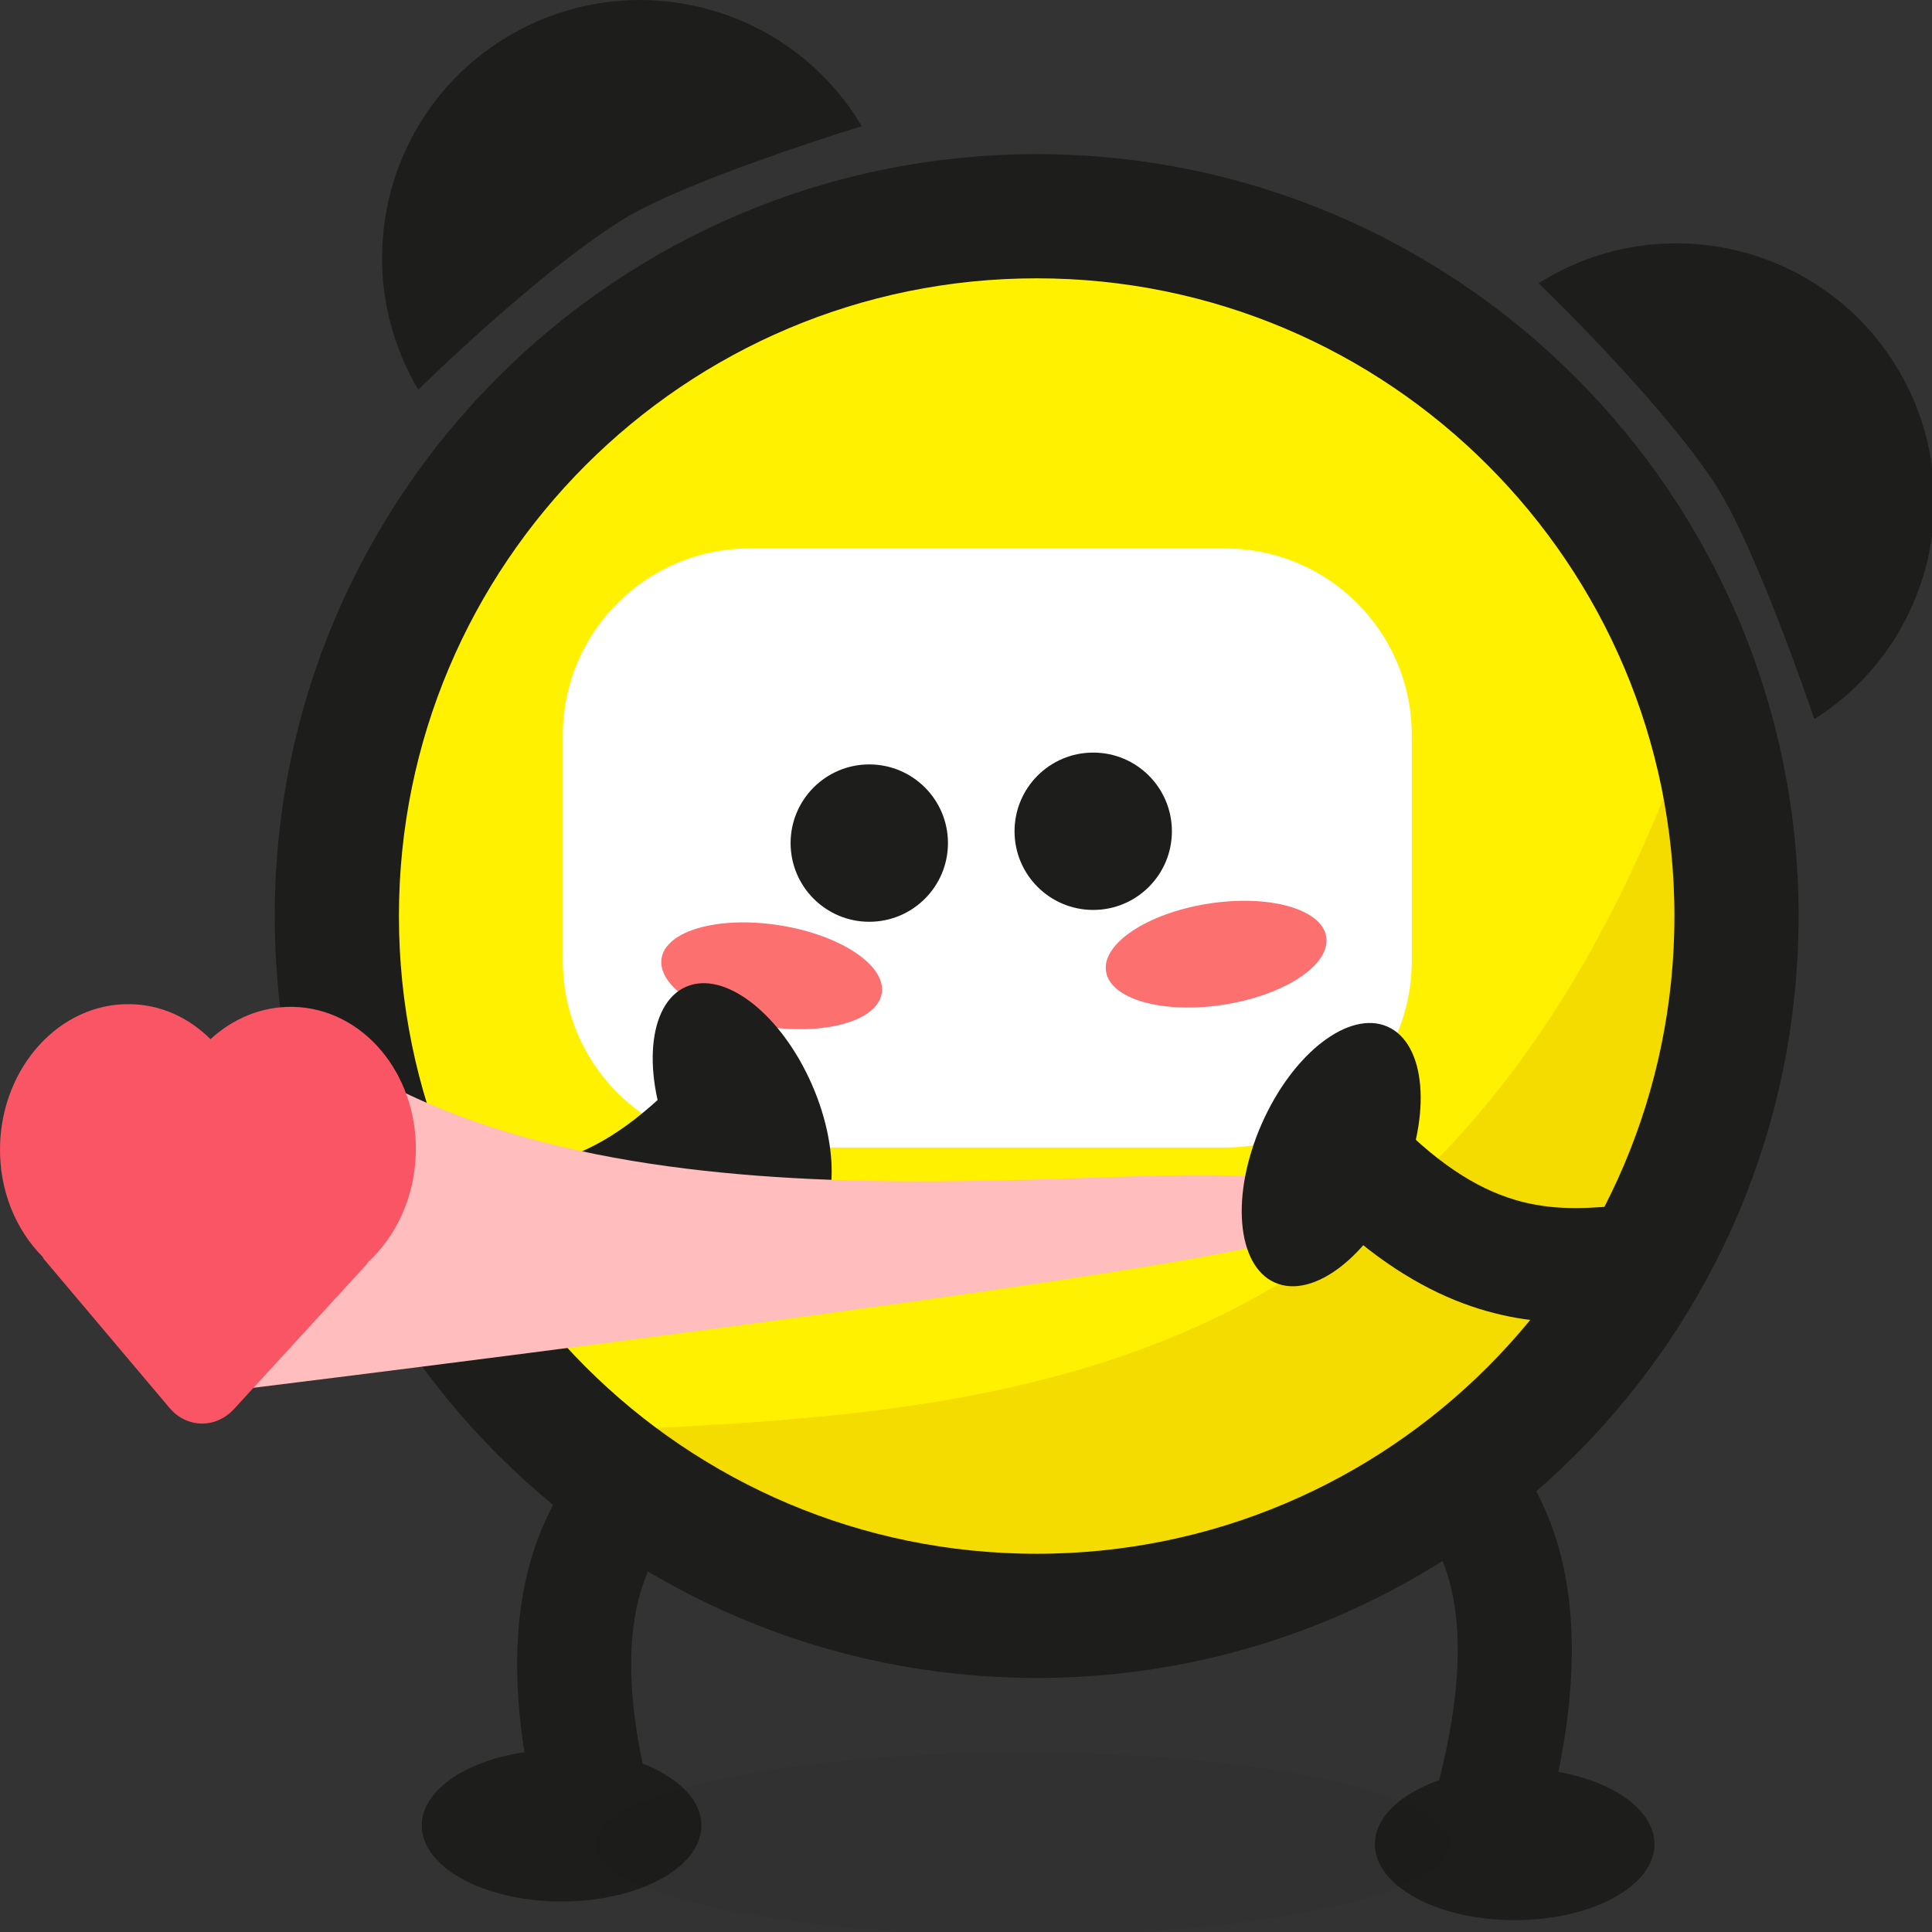
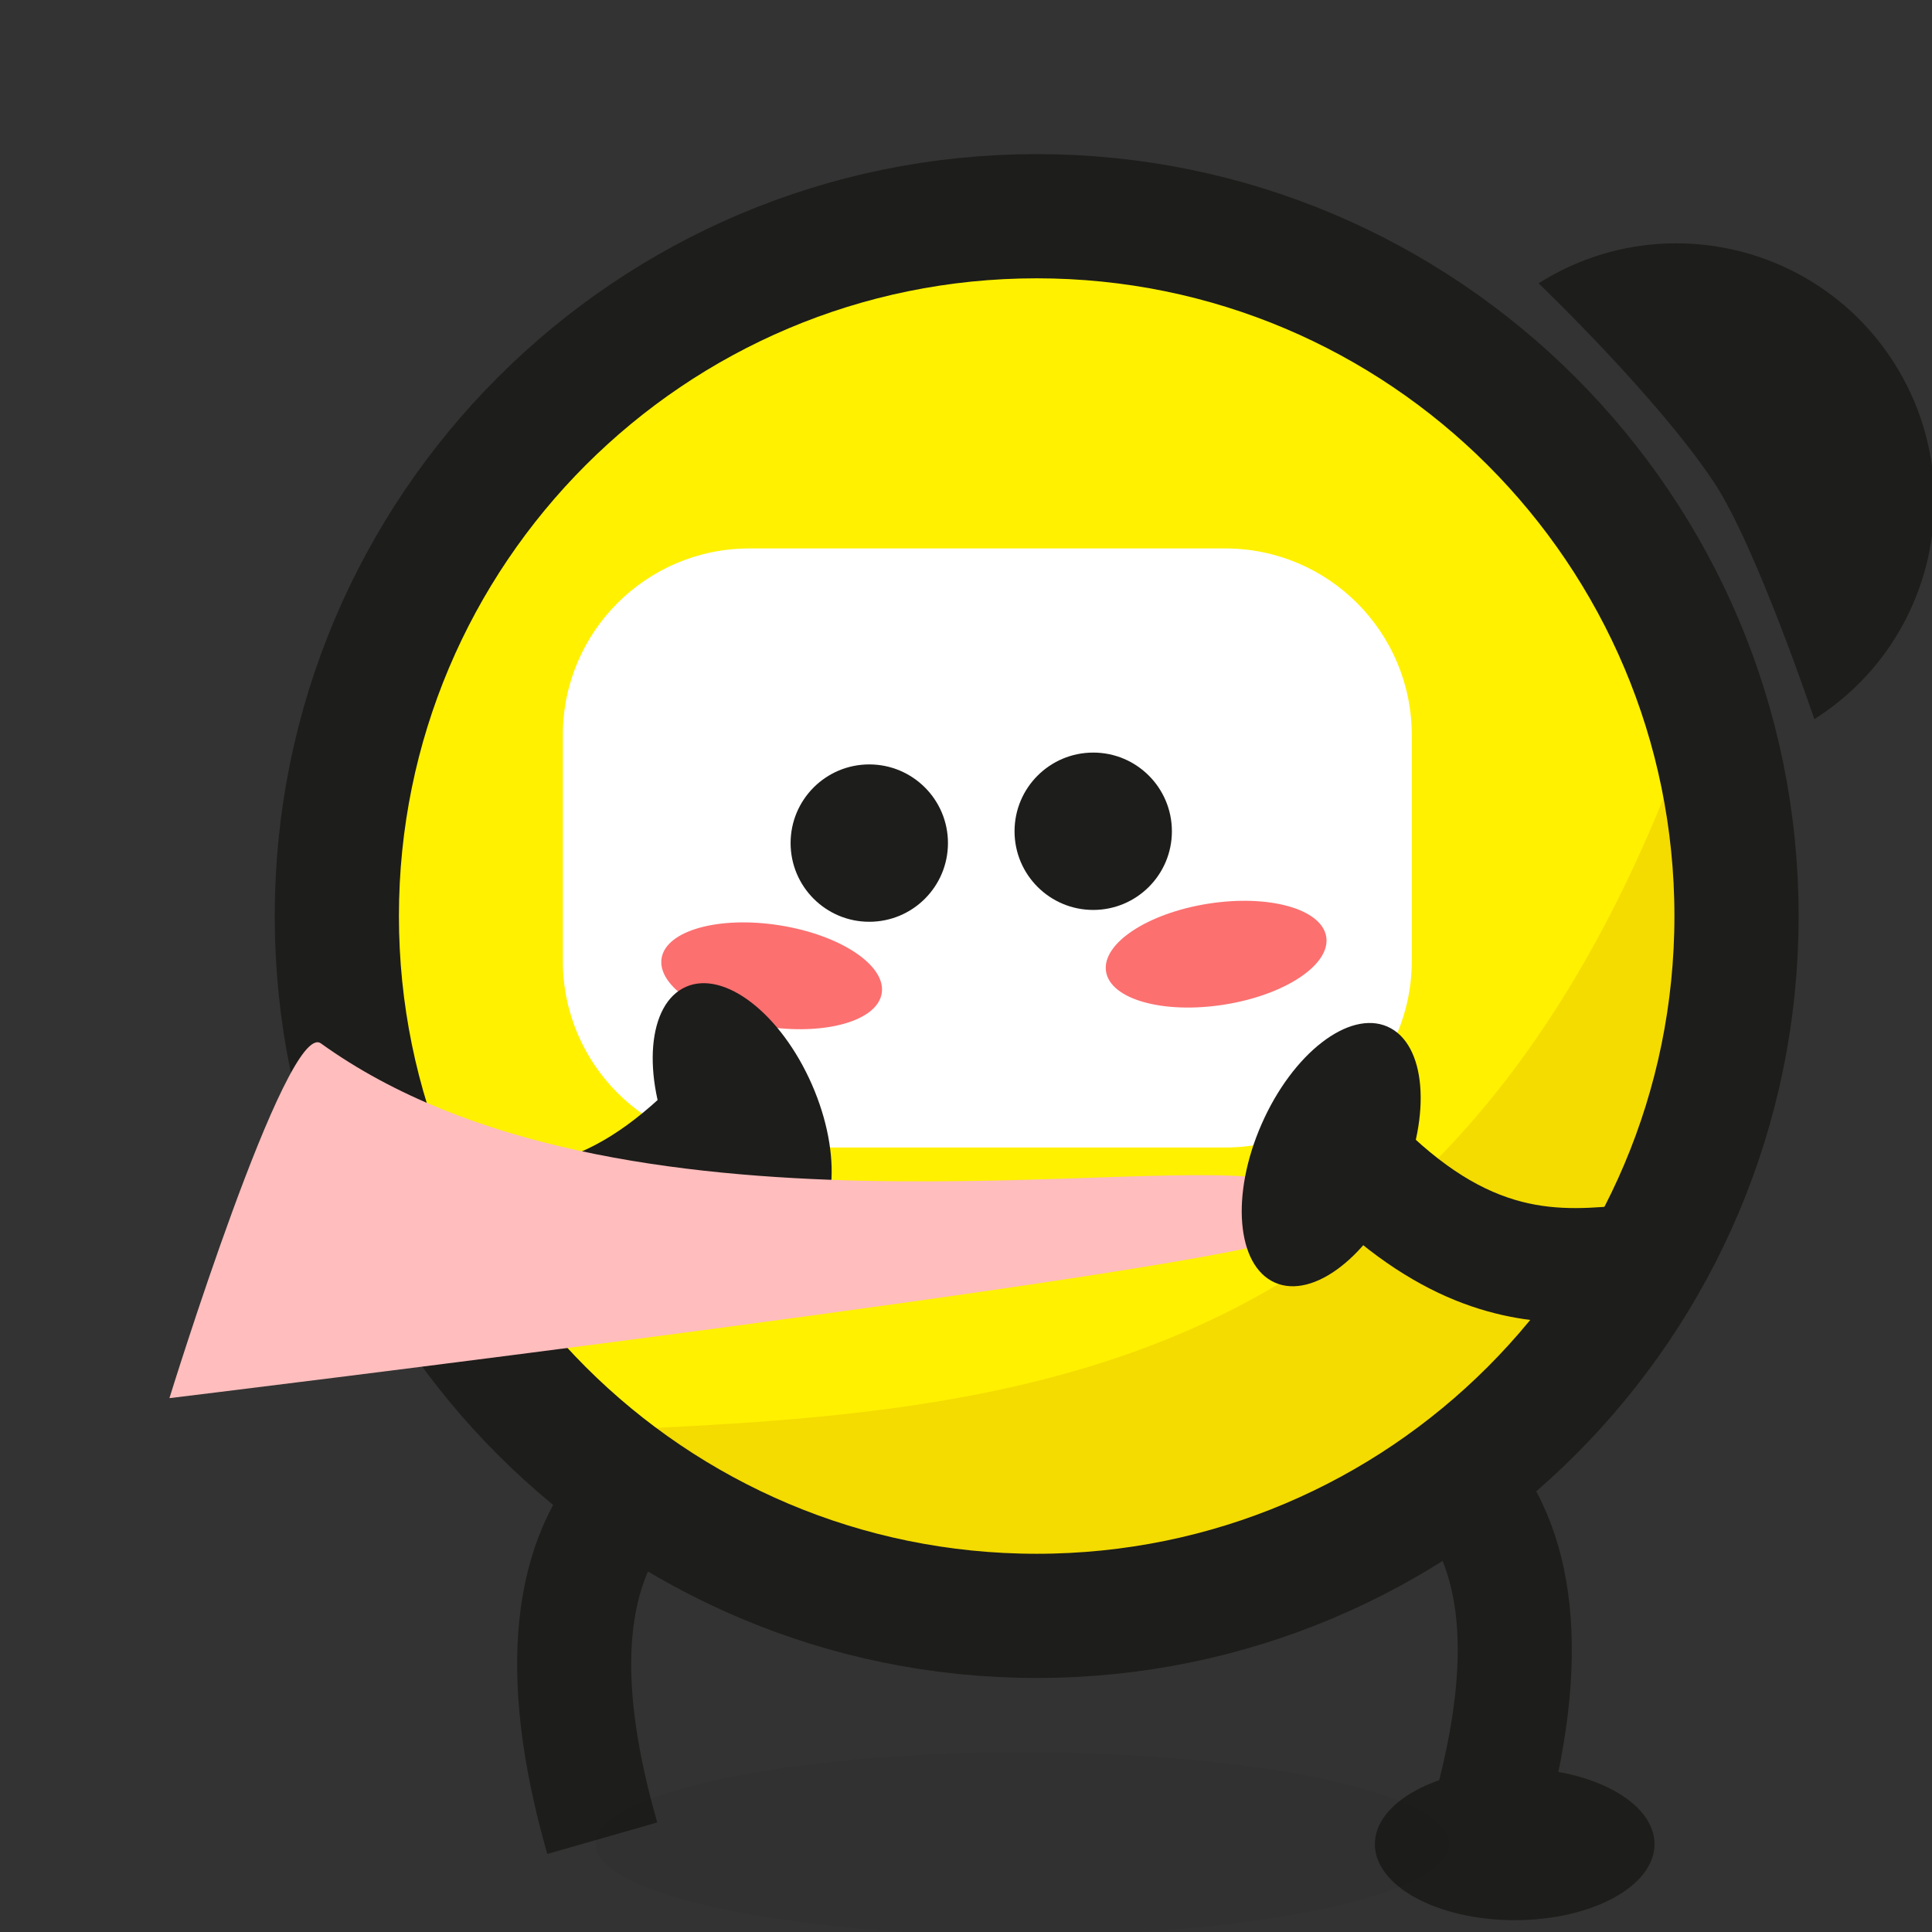
<svg xmlns="http://www.w3.org/2000/svg" width="56" height="56" viewBox="0 0 56 56" fill="none">
  <rect x="0" y="0" width="56" height="56" fill="#333333" stroke="none" />
  <g clip-path="url(#clip0_1099_375)">
    <path d="M44.686 53.318L41.499 52.404C42.648 48.403 42.483 45.563 41.013 43.953C38.773 41.503 33.902 42.361 33.854 42.372L33.224 39.115C33.497 39.06 39.94 37.87 43.459 41.713C45.761 44.233 46.174 48.134 44.686 53.318Z" fill="#1D1D1B" />
    <path d="M15.864 53.738C14.376 48.554 14.788 44.649 17.091 42.133C20.609 38.286 27.053 39.48 27.326 39.535L26.699 42.792C26.652 42.785 21.785 41.901 19.53 44.38C18.064 45.99 17.902 48.831 19.051 52.824L15.864 53.738Z" fill="#1D1D1B" />
    <path d="M43.905 55.657C46.143 55.657 47.957 54.671 47.957 53.454C47.957 52.237 46.143 51.251 43.905 51.251C41.666 51.251 39.852 52.237 39.852 53.454C39.852 54.671 41.666 55.657 43.905 55.657Z" fill="#1D1D1B" />
-     <path d="M16.277 55.116C18.515 55.116 20.329 54.129 20.329 52.913C20.329 51.696 18.515 50.709 16.277 50.709C14.039 50.709 12.224 51.696 12.224 52.913C12.224 54.129 14.039 55.116 16.277 55.116Z" fill="#1D1D1B" />
    <path opacity="0.05" d="M29.636 56.099C36.468 56.099 42.007 54.912 42.007 53.447C42.007 51.982 36.468 50.794 29.636 50.794C22.803 50.794 17.264 51.982 17.264 53.447C17.264 54.912 22.803 56.099 29.636 56.099Z" fill="black" />
    <path d="M30.048 46.837C41.252 46.837 50.334 37.755 50.334 26.552C50.334 15.349 41.252 6.267 30.048 6.267C18.845 6.267 9.763 15.349 9.763 26.552C9.763 37.755 18.845 46.837 30.048 46.837Z" fill="#FFF100" />
    <path opacity="0.3" d="M16.579 41.503C29.216 40.928 42.921 40.6 49.656 19.117C52.868 40.6 34.447 46.605 34.447 46.605L18.789 44.211L15.842 40.6" fill="#D9A900" />
    <path d="M30.048 46.837C41.252 46.837 50.334 37.755 50.334 26.552C50.334 15.349 41.252 6.267 30.048 6.267C18.845 6.267 9.763 15.349 9.763 26.552C9.763 37.755 18.845 46.837 30.048 46.837Z" stroke="#1D1D1B" stroke-width="3.6" stroke-miterlimit="10" />
    <path d="M35.512 33.261H21.722C18.734 33.261 16.314 30.841 16.314 27.853V21.306C16.314 18.318 18.734 15.897 21.722 15.897H35.512C38.5 15.897 40.921 18.318 40.921 21.306V27.853C40.921 30.841 38.5 33.261 35.512 33.261Z" fill="white" />
    <path d="M25.196 26.718C26.456 26.718 27.477 25.697 27.477 24.437C27.477 23.178 26.456 22.157 25.196 22.157C23.937 22.157 22.916 23.178 22.916 24.437C22.916 25.697 23.937 26.718 25.196 26.718Z" fill="#1D1D1B" />
    <path d="M31.688 26.375C32.947 26.375 33.968 25.354 33.968 24.095C33.968 22.835 32.947 21.814 31.688 21.814C30.428 21.814 29.407 22.835 29.407 24.095C29.407 25.354 30.428 26.375 31.688 26.375Z" fill="#1D1D1B" />
-     <path d="M24.979 3.658C22.872 0.111 18.285 -1.057 14.733 1.05C11.181 3.157 10.017 7.744 12.125 11.296C12.125 11.296 15.496 7.965 18.023 6.381C19.895 5.209 24.979 3.658 24.979 3.658Z" fill="#1D1D1B" />
    <path d="M52.589 20.845C56.077 18.638 57.116 14.022 54.91 10.533C52.703 7.044 48.086 6.005 44.597 8.212C44.597 8.212 48.02 11.487 49.674 13.97C50.897 15.805 52.589 20.845 52.589 20.845Z" fill="#1D1D1B" />
    <path d="M22.135 29.747C23.898 30.026 25.43 29.597 25.558 28.789C25.686 27.981 24.361 27.1 22.599 26.821C20.836 26.542 19.303 26.971 19.176 27.778C19.048 28.586 20.373 29.467 22.135 29.747Z" fill="#FC7070" />
    <path d="M35.481 29.12C37.243 28.843 38.569 27.963 38.442 27.155C38.315 26.347 36.783 25.917 35.02 26.194C33.258 26.472 31.932 27.351 32.059 28.16C32.186 28.968 33.718 29.398 35.481 29.12Z" fill="#FC7070" />
-     <path d="M23.143 36.023C24.257 35.534 24.43 33.476 23.53 31.427C22.629 29.378 20.996 28.114 19.883 28.603C18.768 29.093 18.595 31.151 19.496 33.2C20.396 35.249 22.029 36.513 23.143 36.023Z" fill="#1D1D1B" />
+     <path d="M23.143 36.023C24.257 35.534 24.43 33.476 23.53 31.427C22.629 29.378 20.996 28.114 19.883 28.603C18.768 29.093 18.595 31.151 19.496 33.2Z" fill="#1D1D1B" />
    <path d="M14.472 37.185C13.786 37.185 13.153 37.122 12.574 37.067C12.206 37.03 11.86 36.997 11.546 36.986L11.668 33.674C12.077 33.688 12.489 33.729 12.891 33.766C14.943 33.961 16.877 34.149 19.644 31.323L22.013 33.644C19.095 36.625 16.549 37.185 14.472 37.185Z" fill="#1D1D1B" />
    <path d="M37.062 34.232C33.523 33.366 17.868 36.411 9.303 30.244C8.31 29.528 4.911 40.526 4.911 40.526C4.911 40.526 36.158 36.731 37.4 35.818C38.595 34.944 37.53 34.347 37.062 34.232Z" fill="#FFBDBD" />
-     <path d="M12.052 33.417C12.109 31.114 10.511 29.218 8.481 29.184C7.581 29.171 6.754 29.522 6.101 30.121C5.48 29.5 4.668 29.119 3.768 29.106C1.744 29.071 0.058 30.91 0.001 33.213C-0.029 34.493 0.454 35.642 1.23 36.423C1.245 36.445 1.25 36.466 1.266 36.488L4.909 40.804C5.413 41.402 6.256 41.42 6.79 40.834L10.629 36.644C10.644 36.627 10.655 36.601 10.67 36.579C11.487 35.829 12.022 34.692 12.052 33.417Z" fill="#F95565" />
    <path d="M40.603 34.354C41.503 32.305 41.33 30.247 40.216 29.757C39.102 29.268 37.469 30.532 36.569 32.581C35.668 34.63 35.842 36.688 36.956 37.178C38.069 37.667 39.702 36.403 40.603 34.354Z" fill="#1D1D1B" />
    <path d="M45.625 38.338C43.544 38.338 41.002 37.774 38.087 34.797L40.456 32.476C43.223 35.302 45.157 35.114 47.209 34.919C47.607 34.882 48.02 34.842 48.433 34.827L48.554 38.139C48.241 38.15 47.895 38.183 47.526 38.22C46.944 38.275 46.311 38.338 45.625 38.338Z" fill="#1D1D1B" />
  </g>
  <defs>
    <clipPath id="clip0_1099_375">
      <rect width="56" height="56" fill="white" />
    </clipPath>
  </defs>
</svg>